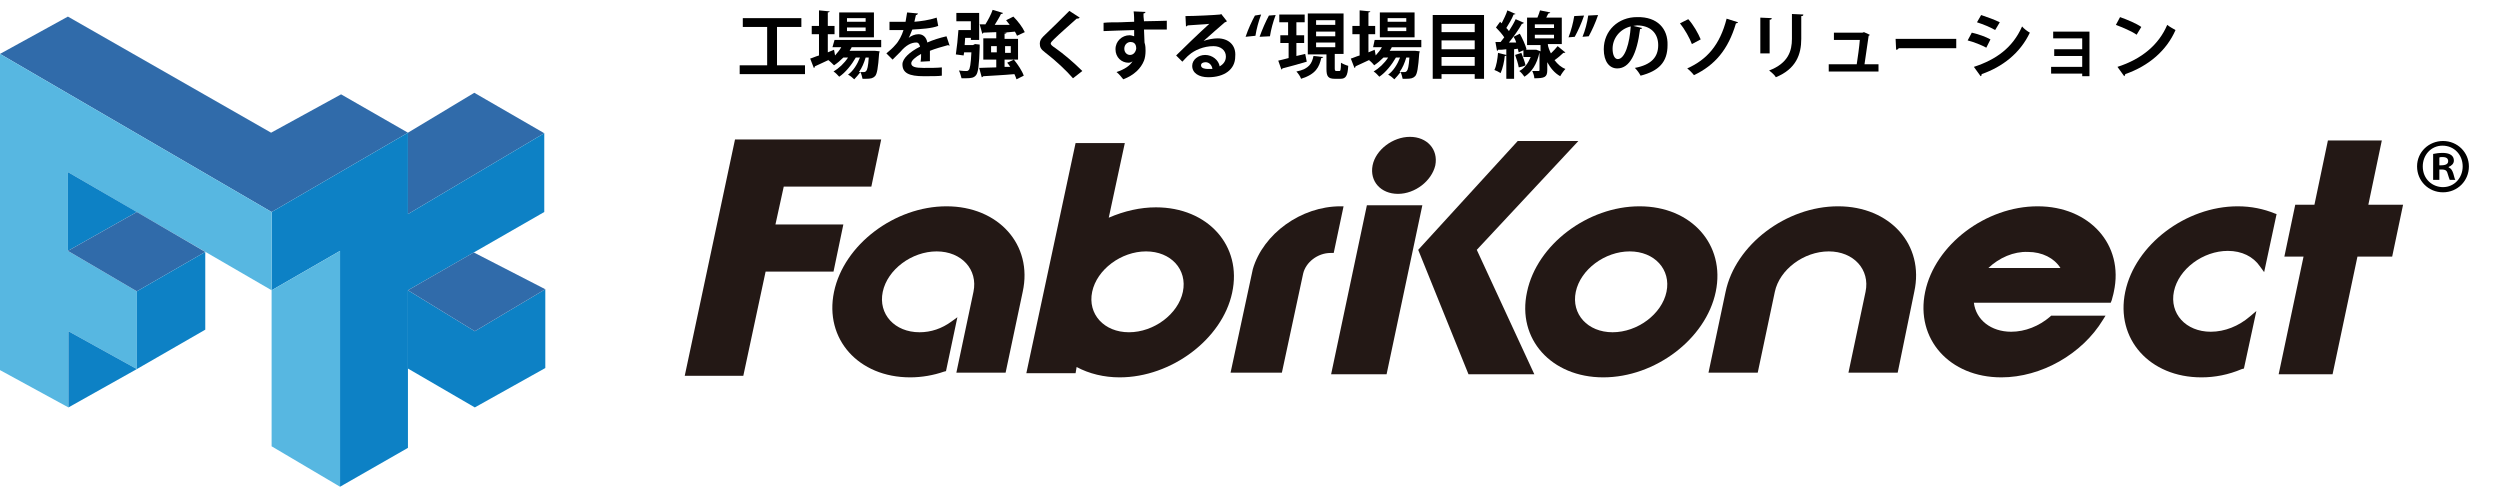
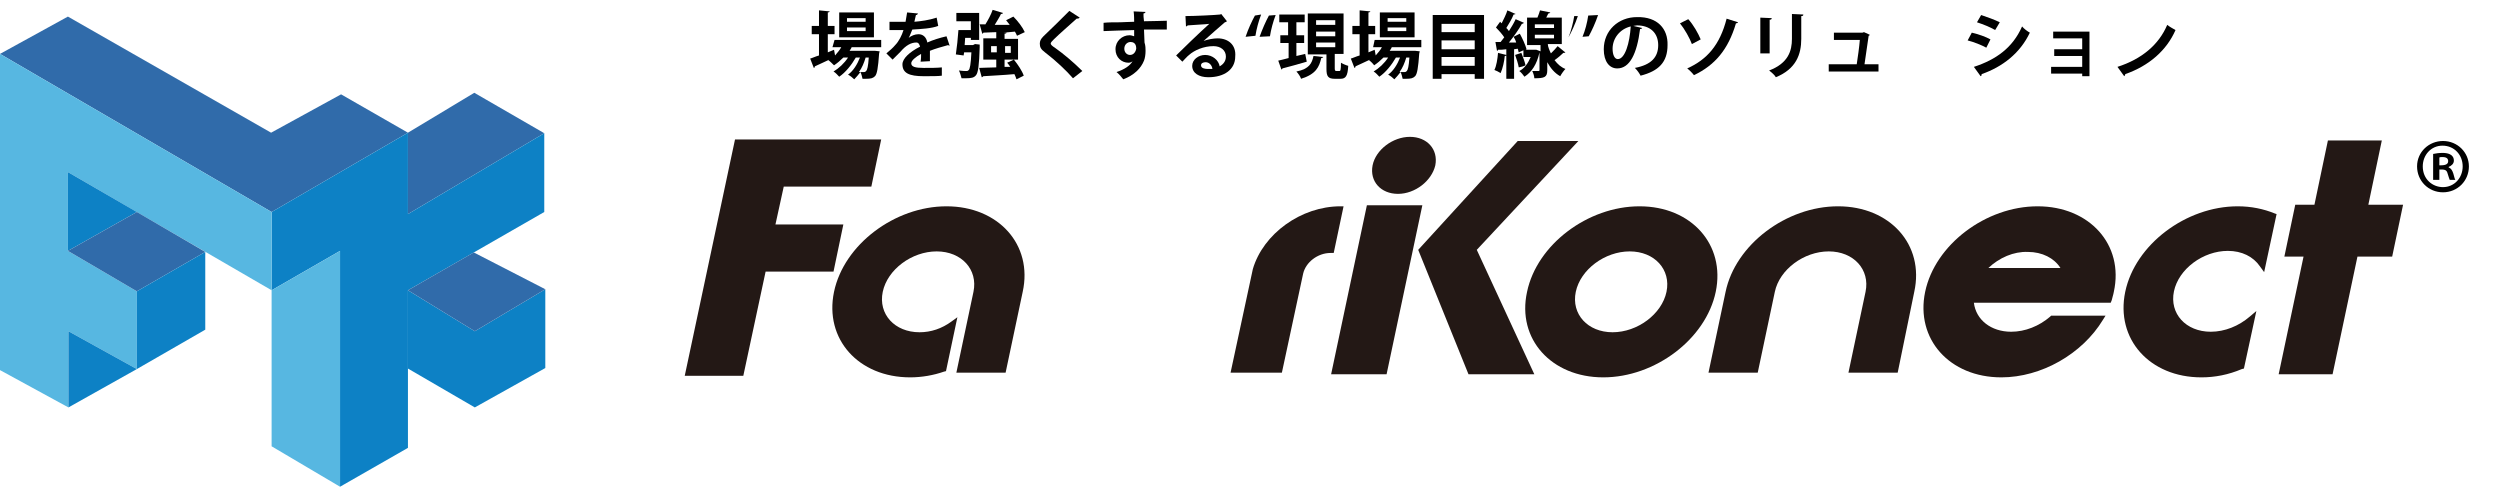
<svg xmlns="http://www.w3.org/2000/svg" version="1.1" id="レイヤー_1" x="0px" y="0px" viewBox="0 0 482.3 95.3" style="enable-background:new 0 0 482.3 95.3;" xml:space="preserve">
  <style type="text/css">
	.st0{fill:#306BAA;}
	.st1{fill:#0D81C5;}
	.st2{fill:#57B7E1;}
	.st3{fill:#231815;}
</style>
  <g>
-     <polygon points="149.9,5.2 154.6,5.2 154.6,3.5 143.3,3.5 143.3,5.2 148,5.2 148,12.6 142.7,12.6 142.7,14.3 155.3,14.3    155.3,12.6 149.9,12.6  " />
    <path d="M160.6,9.1h1.7c-0.3,0.6-0.8,1.1-1.2,1.6c-0.2-1.1-0.2-1.1-0.2-1.1l-1.2,0.5V6.6h1.3V5h-1.3V2.4c0.2,0,0.3-0.1,0.4-0.2   L158,2V5h-1.4v1.6h1.4v4.1c-0.7,0.2-1.3,0.5-1.7,0.6l0.7,1.8c0.1,0,0.2-0.1,0.2-0.3c0.7-0.3,1.7-0.8,2.8-1.3l0,0   c-0.1,0.1-0.2,0.1-0.2,0.1c0.3,0.2,0.8,0.7,1.1,1c0.6-0.4,1.2-0.9,1.8-1.5h0.9c-0.7,1.1-1.8,2.1-2.8,2.7c0.4,0.2,0.8,0.7,1.1,1   c1.2-0.8,2.4-2.3,3.2-3.7h0.8c-0.5,1.3-1.3,2.6-2.3,3.3c0.4,0.2,0.9,0.6,1.2,0.9c0.4-0.4,0.8-0.9,1.2-1.4c0.2,0.4,0.3,0.9,0.4,1.3   c0.2,0,0.4,0,0.6,0c1,0,1.4-0.1,1.8-0.5c0.4-0.4,0.6-1.6,0.8-4.4c0-0.1,0.1-0.3,0.1-0.4l-0.9-0.1l-0.3,0h-4.6   c0.1-0.2,0.3-0.4,0.4-0.7h5.7V7.7h-9L160.6,9.1L160.6,9.1z M167,11.1h0.6c-0.1,1.7-0.3,2.4-0.5,2.6c-0.1,0.1-0.2,0.2-0.4,0.2   s-0.6,0-1,0C166.3,13.1,166.7,12.1,167,11.1L167,11.1z" />
    <path d="M168.6,2.4h-6.7v4.8h6.7V2.4z M167,6h-3.6V5.3h3.6V6z M167,4.2h-3.6V3.5h3.6V4.2z" />
    <path d="M178.9,8.2c-0.2-1.1-0.9-1.6-1.7-1.6c-0.7,0-1.4,0.3-1.9,0.7h0c0.2-0.3,0.4-0.9,0.7-1.6c1.7-0.1,3.7-0.2,5-0.7l-0.3-1.6   c-1.5,0.5-3.1,0.7-4.3,0.8c0.1-0.4,0.2-0.8,0.3-1.3c0.2,0,0.3-0.1,0.4-0.3l-2.1-0.2c-0.1,0.7-0.2,1.3-0.3,1.8h-0.7   c-0.6,0-1.6,0-2.4,0v1.6c0.4,0,1.9,0,2.2,0h0.5c-0.3,1-0.9,2.2-1.6,2.9c-0.4,0.5-1.1,1.1-1.7,1.6l1.2,1.2c0.6-0.6,1.1-1.1,1.5-1.5   c1.1-1.3,2.1-1.8,3.1-1.8c0.4,0,0.6,0.4,0.7,0.8c-2,1-3.4,2.3-3.4,3.4c0,1.7,1.3,2.3,4.1,2.3c1.6,0,2.8,0,3.5-0.1l0-1.6   c-0.9,0.1-2.2,0.1-3.5,0.1c-1.6,0-2.4-0.2-2.4-0.9c0-0.5,0.8-1.2,1.9-1.8c0,0.4,0,1-0.1,1.5l1.8-0.1c0-0.4,0-0.8,0-1.1s0-0.7,0-0.9   c1-0.4,2.4-0.8,3.5-1.1c0.1,0,0.1,0.1,0.2,0.1c0,0,0.1,0,0.1,0l-0.6-1.8C181.3,7.3,180,7.7,178.9,8.2L178.9,8.2z" />
    <path d="M187.7,8.7h-1.6l0.1-1.4h1.1v0.4h1.6V2.5h-4.4v1.6h2.8v1.7h-2.4c-0.1,1.5-0.3,3.4-0.5,4.7l1.5,0.2c0-0.2,0.1-0.4,0.1-0.6   h1.4c-0.1,2.3-0.3,3.2-0.5,3.4c-0.1,0.1-0.2,0.2-0.4,0.2c-0.3,0-0.9,0-1.5-0.1c0.2,0.4,0.4,1.1,0.5,1.5c0.3,0,0.6,0,0.8,0   c1.1,0,1.6-0.1,2-0.6c0.4-0.5,0.6-1.9,0.7-5.4l0-0.5l-0.9-0.1L187.7,8.7L187.7,8.7z" />
    <path d="M195.8,6.1c0.2,0.3,0.3,0.6,0.4,0.8l1.5-0.7c-0.4-0.9-1.3-2.1-2.2-3l-1.4,0.7c0.2,0.3,0.5,0.6,0.7,0.9l-2.9,0   c0.4-0.7,0.9-1.4,1.2-2.1c0.2,0,0.4-0.1,0.4-0.2l-2-0.6c-0.3,0.9-0.9,2-1.4,2.8H189l0.5,1.8c0.1,0,0.2-0.1,0.2-0.2   c0.7,0,1.6-0.1,2.5-0.1v1.2h-2.5v4.1h2.5V13c-1.3,0-2.4,0.1-3.3,0.1l0.5,1.8c0.1,0,0.2-0.1,0.3-0.2c1.5-0.1,3.8-0.2,6-0.4   c0.2,0.4,0.3,0.7,0.4,1l1.4-0.7c-0.3-0.9-1.1-2.1-1.9-3.1l-1.3,0.6c0.2,0.2,0.4,0.5,0.6,0.8l-1.1,0v-1.4h2.6V7.5h-2.6V6.5   c0.2,0,0.4-0.1,0.4-0.2l-0.6,0l0,0C194.4,6.2,195.1,6.2,195.8,6.1L195.8,6.1z M192.3,10.1h-1.1V8.9h1.1V10.1z M193.9,8.9h1.1v1.3   h-1.1V8.9z" />
    <path d="M202.7,8.4c0-0.2,0.3-0.5,0.6-0.8c1.1-1.1,3.1-2.8,4.4-4c0.2,0,0.4,0,0.6-0.2l-2-1.3c-1.1,1.1-3.6,3.6-5,4.9   c-0.5,0.5-0.7,0.9-0.7,1.4c0,0.7,0.2,1.1,1,1.7c2.1,1.6,4.2,3.6,5.4,5l1.8-1.4c-1.6-1.6-3.6-3.3-5.3-4.5   C203,8.9,202.7,8.6,202.7,8.4L202.7,8.4z" />
    <path d="M220.6,2.6c0.2,0,0.4-0.2,0.4-0.3l-2.3-0.1c0.1,0.6,0.1,1.8,0.1,2c-1,0-2,0.1-2.7,0.1c-1.1,0-2.3,0-3.2,0.1l0,1.6   c0.2,0,4.9-0.2,5.9-0.2c0,0.3,0,1,0,1.2c-0.3-0.1-0.6-0.2-0.9-0.2c-1.4,0-2.7,1.1-2.7,2.7c0,1.6,1.2,2.6,2.5,2.6   c0.3,0,0.6-0.1,0.8-0.3h0c-0.5,0.9-1.6,1.6-3.1,2.1c0.4,0.3,1,1,1.3,1.4c2.1-0.8,3.4-2.1,4-3.6c0.2-0.5,0.3-1.2,0.3-1.9   c0-0.4,0-1-0.2-1.6l-0.1-2.5c1,0,2,0,2.9,0c0.6,0,1.1,0,1.5,0V4c-0.8,0-2.6,0.1-4.4,0.1C220.6,3.5,220.6,2.9,220.6,2.6L220.6,2.6z    M218,10.6c-0.6,0-1.1-0.5-1.1-1.2c0-0.8,0.6-1.3,1.2-1.3c1.1,0,1.1,1,1.1,1.3C219.1,10,218.7,10.6,218,10.6L218,10.6z" />
    <path d="M234.9,7.4c-0.8,0-1.9,0.2-2.7,0.5l0,0c1.1-1,3.4-3,4.1-3.6c0.1,0,0.3-0.1,0.4-0.2l-1.1-1.4l-0.2,0.1   c-0.9,0.1-4.9,0.3-6.7,0.3l0.1,2c0.1,0,0.3-0.1,0.3-0.2c1.1-0.1,3.5-0.2,4.2-0.3c-1.9,1.7-5.4,5.1-6.4,6.1l1.2,1.2   c0.4-0.4,0.9-1,1.3-1.3c1-0.9,2.8-1.7,4.7-1.7c1.4,0,2.4,0.8,2.4,2c0,0.9-0.5,1.5-1.2,1.9c-0.2-1.2-1.4-2.2-2.8-2.2   c-1.3,0-2.5,0.9-2.5,2.1c0,1.4,1.3,2.2,3.1,2.2c3.1,0,5.2-1.5,5.2-4C238.5,8.7,237,7.4,234.9,7.4L234.9,7.4z M233,13.3   c-0.5,0-1.3-0.1-1.3-0.7c0-0.4,0.4-0.6,0.9-0.6c0.6,0,1.2,0.5,1.3,1.3C233.6,13.3,233.2,13.3,233,13.3L233,13.3z" />
    <path d="M242.1,3c-0.6,1.1-1.3,2.6-1.8,4.1l1.9-0.2c0.2-1.3,0.6-2.8,1.1-4.1L242.1,3L242.1,3z" />
    <path d="M243,7.1L245,7c0.2-1.3,0.6-2.8,1.1-4.1L244.8,3C244.2,4.1,243.5,5.7,243,7.1L243,7.1z" />
    <path d="M250.1,13.8c0.3,0.3,0.8,1,0.9,1.4c2.9-0.9,3.5-2.3,3.9-4c0.2,0,0.3-0.1,0.4-0.2l-1.9-0.2   C253.1,12.2,252.6,13.3,250.1,13.8L250.1,13.8z" />
    <path d="M258.4,13.7h-0.6c-0.2,0-0.3-0.1-0.3-0.5v-2.8h1.7V2.6h-6.9v7.9h3.6v2.8c0,1.4,0.3,1.9,1.6,1.9h1.1c1,0,1.4-0.5,1.5-2.5   c-0.4-0.1-1.1-0.4-1.4-0.6C258.7,13.5,258.6,13.7,258.4,13.7L258.4,13.7z M253.9,3.9h3.7v0.9h-3.7V3.9z M253.9,6.1h3.7v0.9h-3.7   V6.1z M253.9,9.1V8.2h3.7v0.9H253.9z" />
    <path d="M251.8,10.4l-1.7,0.4V8.3h1.5V6.8h-1.5V4.3h1.6V2.8h-4.9v1.5h1.7v2.5H247v1.5h1.6v2.9c-0.8,0.2-1.5,0.4-2,0.5l0.6,1.7   c0.1,0,0.2-0.1,0.2-0.2c1.2-0.3,3-0.8,4.7-1.3L251.8,10.4L251.8,10.4z" />
    <path d="M264.9,9.1h1.7c-0.3,0.6-0.8,1.1-1.2,1.6c-0.2-1.1-0.2-1.1-0.2-1.1l-1.2,0.5V6.6h1.3V5h-1.3V2.4c0.2,0,0.3-0.1,0.4-0.2   L262.3,2V5h-1.4v1.6h1.4v4.1c-0.7,0.2-1.3,0.5-1.7,0.6l0.7,1.8c0.1,0,0.2-0.1,0.2-0.3c0.7-0.3,1.7-0.8,2.8-1.3l0,0   c-0.1,0.1-0.2,0.1-0.2,0.1c0.3,0.2,0.8,0.7,1,1c0.6-0.4,1.2-0.9,1.8-1.5h0.9c-0.7,1.1-1.8,2.1-2.8,2.7c0.4,0.2,0.8,0.7,1.1,1   c1.2-0.8,2.4-2.3,3.2-3.7h0.8c-0.5,1.3-1.3,2.6-2.3,3.3c0.4,0.2,0.9,0.6,1.2,0.9c0.4-0.4,0.8-0.9,1.2-1.4c0.2,0.4,0.3,0.9,0.4,1.3   c0.2,0,0.4,0,0.6,0c1,0,1.4-0.1,1.8-0.5c0.4-0.4,0.6-1.6,0.8-4.4c0-0.1,0.1-0.3,0.1-0.4l-0.9-0.1l-0.3,0h-4.6   c0.1-0.2,0.3-0.4,0.4-0.7h5.7V7.7h-9L264.9,9.1L264.9,9.1z M271.3,11.1h0.6c-0.1,1.7-0.3,2.4-0.5,2.6c-0.1,0.1-0.2,0.2-0.4,0.2   s-0.5,0-1,0C270.6,13.1,271,12.1,271.3,11.1z" />
    <path d="M272.9,2.4h-6.7v4.8h6.7V2.4z M271.3,6h-3.6V5.3h3.6V6z M271.3,4.2h-3.6V3.5h3.6V4.2z" />
    <path d="M276.4,15.2h1.7v-0.9h6.4v0.9h1.8V2.9h-9.9L276.4,15.2L276.4,15.2z M278.1,4.6h6.4v1.6h-6.4V4.6z M278.1,7.8h6.4v1.7h-6.4   V7.8z M278.1,11h6.4v1.7h-6.4V11z" />
    <path d="M299.9,11.6c0.6-0.4,1.3-1,1.7-1.4c0.1,0,0.1,0,0.1,0c0.1,0,0.2,0,0.3-0.1c0,0-0.1,0-1.5-1.2c-0.3,0.4-0.8,0.9-1.3,1.4   c-0.2-0.4-0.6-1.3-0.6-1.8h2.7V3.4h-3l0.4-0.8c0.2,0,0.3-0.1,0.4-0.2l-2-0.4c-0.1,0.4-0.3,0.9-0.5,1.4h-2v5.3h2.6v1.2l-0.8-0.3   l-0.2,0h-1.9l0.2-0.1c-0.2-0.8-0.8-2.1-1.3-3L292,7.1c0.2,0.3,0.4,0.7,0.5,1.1h-1.4c0.9-1.1,1.9-2.5,2.5-3.6c0.2,0,0.3-0.1,0.4-0.2   l-1.6-0.7c-0.3,0.7-0.8,1.5-1.3,2.3c-0.1-0.2-0.3-0.4-0.5-0.6c0.5-0.8,1.1-1.8,1.4-2.6c0.2,0,0.3-0.1,0.4-0.1L290.8,2   c-0.2,0.7-0.7,1.7-1.1,2.5l-0.3-0.3l-0.8,1.1c0.6,0.6,1.2,1.3,1.6,1.9c-0.2,0.3-0.5,0.6-0.7,0.9h-1l0.3,1.7c0.1,0,0.2-0.1,0.2-0.2   c0.5,0,1,0,1.6-0.1v1.1l-1.6-0.4c-0.1,1.2-0.3,2.5-0.7,3.3c0.3,0.1,0.9,0.4,1.2,0.6c0.4-0.9,0.7-2.2,0.8-3.3c0.1,0,0.2,0,0.3-0.1   v4.5h1.5V9.5l0.7-0.1c0.1,0.2,0.1,0.5,0.2,0.7l0.9-0.4V11h1.4c-0.5,1.2-1.2,2.2-2.2,2.7c0.3,0.2,0.8,0.8,1,1.1   c1.4-0.9,2.4-2.4,2.9-4.7v3.4c0,0.1,0,0.2-0.2,0.2c-0.1,0-0.7,0-1.2,0c0.2,0.4,0.4,1,0.4,1.4c2,0,2.5-0.2,2.5-1.6v-1.5   c0.6,1.1,1.4,2.1,2.5,2.7c0.2-0.4,0.7-1.1,1-1.4C301.2,13,300.5,12.4,299.9,11.6L299.9,11.6z M296.1,4.7h3.7v0.7h-3.7V4.7z    M296.1,7.4V6.7h3.7v0.7H296.1z" />
    <path d="M294.3,12.6c-0.1-0.6-0.5-1.6-0.8-2.4l-1.2,0.4c0.3,0.8,0.6,1.8,0.7,2.4C293.5,12.9,293.9,12.8,294.3,12.6z" />
    <path d="M305.3,7.1l1.2-0.1c0.6-1.1,1.3-2.6,1.8-4.1l-1.9,0.1C306.2,4.4,305.8,5.9,305.3,7.1L305.3,7.1z" />
-     <path d="M303.7,3.1c-0.2,1.3-0.6,2.8-1.1,4.1l1.2-0.1c0.6-1.1,1.3-2.6,1.8-4.1L303.7,3.1L303.7,3.1z" />
+     <path d="M303.7,3.1c-0.2,1.3-0.6,2.8-1.1,4.1c0.6-1.1,1.3-2.6,1.8-4.1L303.7,3.1L303.7,3.1z" />
    <path d="M315.8,3.3c-3.6,0-6.4,2.6-6.4,6.2c0,2.4,1.1,3.7,2.6,3.7c2.4,0,3.8-2.8,4.4-7.6c0.2,0,0.4-0.1,0.4-0.2L315.1,5   c0.2,0,0.5-0.1,0.7-0.1c2.6,0,4.1,1.5,4.1,3.8s-1.3,3.8-4.5,4.4c0.5,0.5,0.9,1.1,1.1,1.5c3.5-0.9,5.2-2.6,5.2-5.9   C321.8,5.6,319.8,3.2,315.8,3.3L315.8,3.3z M312.1,11.4c-0.6,0-1-0.8-1-2c0-2,1.4-3.8,3.5-4.3C314.4,8.3,313.5,11.4,312.1,11.4   L312.1,11.4z" />
    <path d="M325.5,13.2c0.4,0.3,1,0.9,1.3,1.3c4-1.9,6.6-4.9,8.1-10c0.2,0,0.4-0.1,0.4-0.2l-2.2-0.7C331.8,8.7,329.3,11.5,325.5,13.2z   " />
    <path d="M328.1,7.6c-0.5-1.2-1.4-2.8-2.4-3.9l-1.6,0.8c0.9,1.1,1.9,2.9,2.3,4L328.1,7.6L328.1,7.6z" />
    <path d="M345.7,7.5c0,2.3-0.7,4.7-4.4,6.1c0.4,0.3,1.1,0.9,1.3,1.3c3.9-1.6,4.9-4.4,4.9-7.4V3.1c0.3,0,0.4-0.1,0.4-0.3l-2.2-0.1   V7.5z" />
    <path d="M341.4,3.8c0.3,0,0.4-0.1,0.4-0.3l-2.2-0.1v6.9h1.8V3.8z" />
    <path d="M360.5,6.9c0.1,0,0.2-0.1,0.2-0.2l-1.1-0.5l-0.3,0.1h-5.5v1.4h5c-0.1,1.3-0.4,3.4-0.6,4.7h-5.4v1.4h9.6v-1.4h-2.7   C359.9,11,360.3,8.2,360.5,6.9L360.5,6.9z" />
-     <path d="M365.8,9.6c0.2,0,0.4-0.1,0.5-0.3h11.1V7.5h-11.7L365.8,9.6L365.8,9.6z" />
    <path d="M380.8,12.9l1.3,1.8c0.2-0.1,0.2-0.2,0.2-0.4c4-1.4,7.4-4,9.3-8c-0.4-0.2-1.2-0.8-1.5-1.2C388.3,9.2,385.1,11.5,380.8,12.9   L380.8,12.9z" />
    <path d="M385.8,4.3c-1-0.5-2.4-1-3.6-1.4l-0.8,1.4c1.2,0.4,2.5,0.9,3.5,1.5L385.8,4.3z" />
    <path d="M384,7.6c-0.9-0.5-2.3-1-3.6-1.3l-0.8,1.5c1.2,0.3,2.7,0.9,3.6,1.4L384,7.6z" />
    <polygon points="396.1,7.4 401.7,7.4 401.7,9.5 396.3,9.5 396.3,10.8 401.7,10.8 401.7,12.9 395.7,12.9 395.7,14.2 401.7,14.2    401.7,14.7 403.1,14.7 403.1,6.1 396.1,6.1  " />
-     <path d="M413.1,5.2c-1-0.7-2.7-1.4-4.1-1.9l-0.8,1.5c1.3,0.5,3,1.2,4,1.9L413.1,5.2L413.1,5.2z" />
    <path d="M418.1,4.8c-1.6,3.8-4.9,6.6-9.6,8.1l1.3,1.8c0.1-0.1,0.2-0.2,0.2-0.4c4.6-1.6,8-4.6,9.7-8.5   C419.2,5.5,418.6,5.2,418.1,4.8L418.1,4.8z" />
  </g>
  <g>
    <g>
      <polygon class="st0" points="0,10.4 13.1,3.2 52.3,25.6 65.8,18.2 78.7,25.6 52.4,40.9   " />
      <polygon class="st0" points="91.5,17.9 78.7,25.6 78.7,41.3 105,25.7   " />
      <polygon class="st1" points="105,25.7 105,40.9 78.7,56 78.7,86.4 65.6,93.9 65.6,48.4 52.4,56 52.4,40.9 78.7,25.6 78.7,41.3       " />
      <polygon class="st2" points="0,10.4 52.4,40.9 52.4,56 13.1,33.2 13.1,48.4 26.4,56.2 26.4,71.2 13.2,63.9 13.2,78.6 0,71.4   " />
      <polygon class="st1" points="13.1,33.2 26.4,40.9 13.1,48.4   " />
      <polygon class="st0" points="13.1,48.4 26.4,40.9 39.6,48.6 26.4,56.2   " />
      <polygon class="st2" points="52.4,56 65.6,48.4 65.6,93.9 52.4,86.1   " />
      <polygon class="st1" points="78.7,56 91.6,63.9 105.2,55.8 105.2,71 91.6,78.6 78.7,71.1   " />
      <polygon class="st1" points="13.2,63.9 26.4,71.2 13.2,78.6   " />
      <polygon class="st1" points="26.4,56.2 39.6,48.6 39.6,63.6 26.4,71.2   " />
      <polygon class="st0" points="91.4,48.7 78.7,56 91.6,63.9 105.2,55.8   " />
    </g>
    <g>
      <g>
        <g>
          <path class="st3" d="M143.4,72.5h-11.3l9.7-45.6H170l-1.9,9.1h-16.9l-1.6,7.3h13.1l-1.9,9.1h-13.1L143.4,72.5z" />
        </g>
        <g>
          <path class="st3" d="M450,72.2h-10.4l4.8-22.7h-3.7l2.1-10h3.7l2.6-12.4h10.4l-2.6,12.4h6.7l-2.1,10h-6.7L450,72.2z" />
        </g>
        <g>
          <path class="st3" d="M247.3,71.9h-9.9l4.3-20c2-6.8,9.3-12.1,16.9-12.1h0.6l-1.9,9h-0.6c-2.5,0-4.8,1.8-5.3,4L247.3,71.9z" />
        </g>
        <g>
          <path class="st3" d="M309.3,72.8c-10,0-16.7-7.4-14.7-16.5c1.9-9.1,11.7-16.5,21.7-16.5c10,0,16.6,7.4,14.7,16.5      C329.1,65.4,319.3,72.8,309.3,72.8z M314.4,48.5c-4.8,0-9.5,3.5-10.4,7.8s2.3,7.8,7.1,7.8s9.5-3.5,10.4-7.8      S319.2,48.5,314.4,48.5z" />
        </g>
        <g>
          <path class="st3" d="M424.7,72.8c-10,0-16.6-7.4-14.7-16.5c1.9-9.1,11.7-16.5,21.7-16.5c2.6,0,5,0.5,7.2,1.4l0.3,0.1l-2.4,11.2      l-0.8-1.1c-1.3-1.9-3.5-3-6.2-3c-4.8,0-9.5,3.5-10.4,7.8s2.3,7.8,7.1,7.8c2.7,0,5.4-1.1,7.5-2.9l1.3-1.1l-2.4,11.1l-0.4,0.1      C429.9,72.3,427.3,72.8,424.7,72.8z" />
        </g>
        <g>
          <g>
            <path class="st3" d="M366.1,71.9h-9.5l3.3-15.6c0.9-4.3-2.3-7.8-7.1-7.8s-9.5,3.5-10.4,7.8l-3.3,15.6h-9.5l3.3-15.6       c1.9-9.1,11.7-16.5,21.7-16.5c10,0,16.7,7.4,14.7,16.5L366.1,71.9z" />
          </g>
        </g>
        <g>
-           <path class="st3" d="M216,72.8c-3,0-5.9-0.7-8.3-2l-0.2,1.2h-9.5l9.5-44.4h9.5l-3.1,14.4c3-1.3,6.1-2,9.1-2      c10,0,16.7,7.4,14.7,16.5C235.8,65.4,226,72.8,216,72.8z M221.1,48.5c-4.8,0-9.5,3.5-10.4,7.8c-0.9,4.3,2.3,7.8,7.1,7.8      c4.8,0,9.5-3.5,10.4-7.8C229.1,52,225.9,48.5,221.1,48.5z" />
-         </g>
+           </g>
        <g>
          <path class="st3" d="M386.1,72.8c-10,0-16.6-7.4-14.7-16.5c1.9-9.1,11.7-16.5,21.7-16.5c10,0,16.7,7.4,14.7,16.5      c-0.1,0.6-0.3,1.1-0.4,1.6l-0.2,0.5h-26.4c0.4,3.3,3.3,5.6,7.2,5.6c2.7,0,5.4-1.1,7.5-2.9l0.2-0.2h10.5l-0.5,0.8      C401.7,68.3,393.8,72.8,386.1,72.8z M383.6,51.7h13.9c-1.2-1.9-3.5-3.1-6.3-3.1C388.5,48.5,385.7,49.7,383.6,51.7z" />
        </g>
        <g>
          <path class="st3" d="M175.6,72.8c-10,0-16.6-7.4-14.7-16.5c1.9-9.1,11.7-16.5,21.7-16.5c10,0,16.7,7.4,14.7,16.5L194,71.9h-9.5      l3.3-15.6c0.9-4.3-2.3-7.8-7.1-7.8c-4.8,0-9.5,3.5-10.4,7.8c-0.9,4.3,2.3,7.8,7.1,7.8c2.2,0,4.3-0.7,6.2-2.1l1.1-0.8l-2.2,10.4      l-0.4,0.1C180.1,72.4,177.8,72.8,175.6,72.8z" />
        </g>
        <g>
          <path class="st3" d="M269.7,37.4c-3.3,0-5.5-2.4-4.9-5.5c0.6-3,3.9-5.5,7.2-5.5c3.3,0,5.5,2.4,4.9,5.5      C276.2,34.9,273,37.4,269.7,37.4z" />
        </g>
        <g>
          <path class="st3" d="M296,72.2h-12.7l-9.7-24l19.2-21h11.7l-19.6,21L296,72.2z" />
        </g>
        <g>
          <path class="st3" d="M267.5,72.2h-10.7l6.9-32.6h10.7L267.5,72.2z" />
        </g>
      </g>
    </g>
  </g>
  <g>
    <path d="M471.3,27.2c2.8,0,5,2.2,5,4.9c0,2.8-2.2,5-5,5c-2.8,0-5-2.2-5-5C466.3,29.3,468.6,27.2,471.3,27.2z M471.3,36.1   c2.2,0,3.8-1.8,3.8-4c0-2.2-1.6-4-3.9-4c-2.2,0-3.8,1.8-3.8,4C467.4,34.6,469.3,36.1,471.3,36.1z M469.4,34.7v-5   c0.5-0.1,1.1-0.2,1.8-0.2c0.9,0,2.2,0.2,2.2,1.5c0,0.6-0.5,1-1,1.2v0.1c0.5,0.2,0.7,0.6,0.9,1.2c0.2,0.8,0.3,1.1,0.4,1.2h-1.1   c-0.1-0.2-0.2-0.6-0.4-1.2c-0.2-0.8-0.6-0.8-1.6-0.8v2H469.4z M470.5,31.9c0.8,0,1.8,0,1.8-0.8c0-0.5-0.3-0.8-1.1-0.8   c-0.3,0-0.5,0-0.6,0.1V31.9z" />
  </g>
</svg>